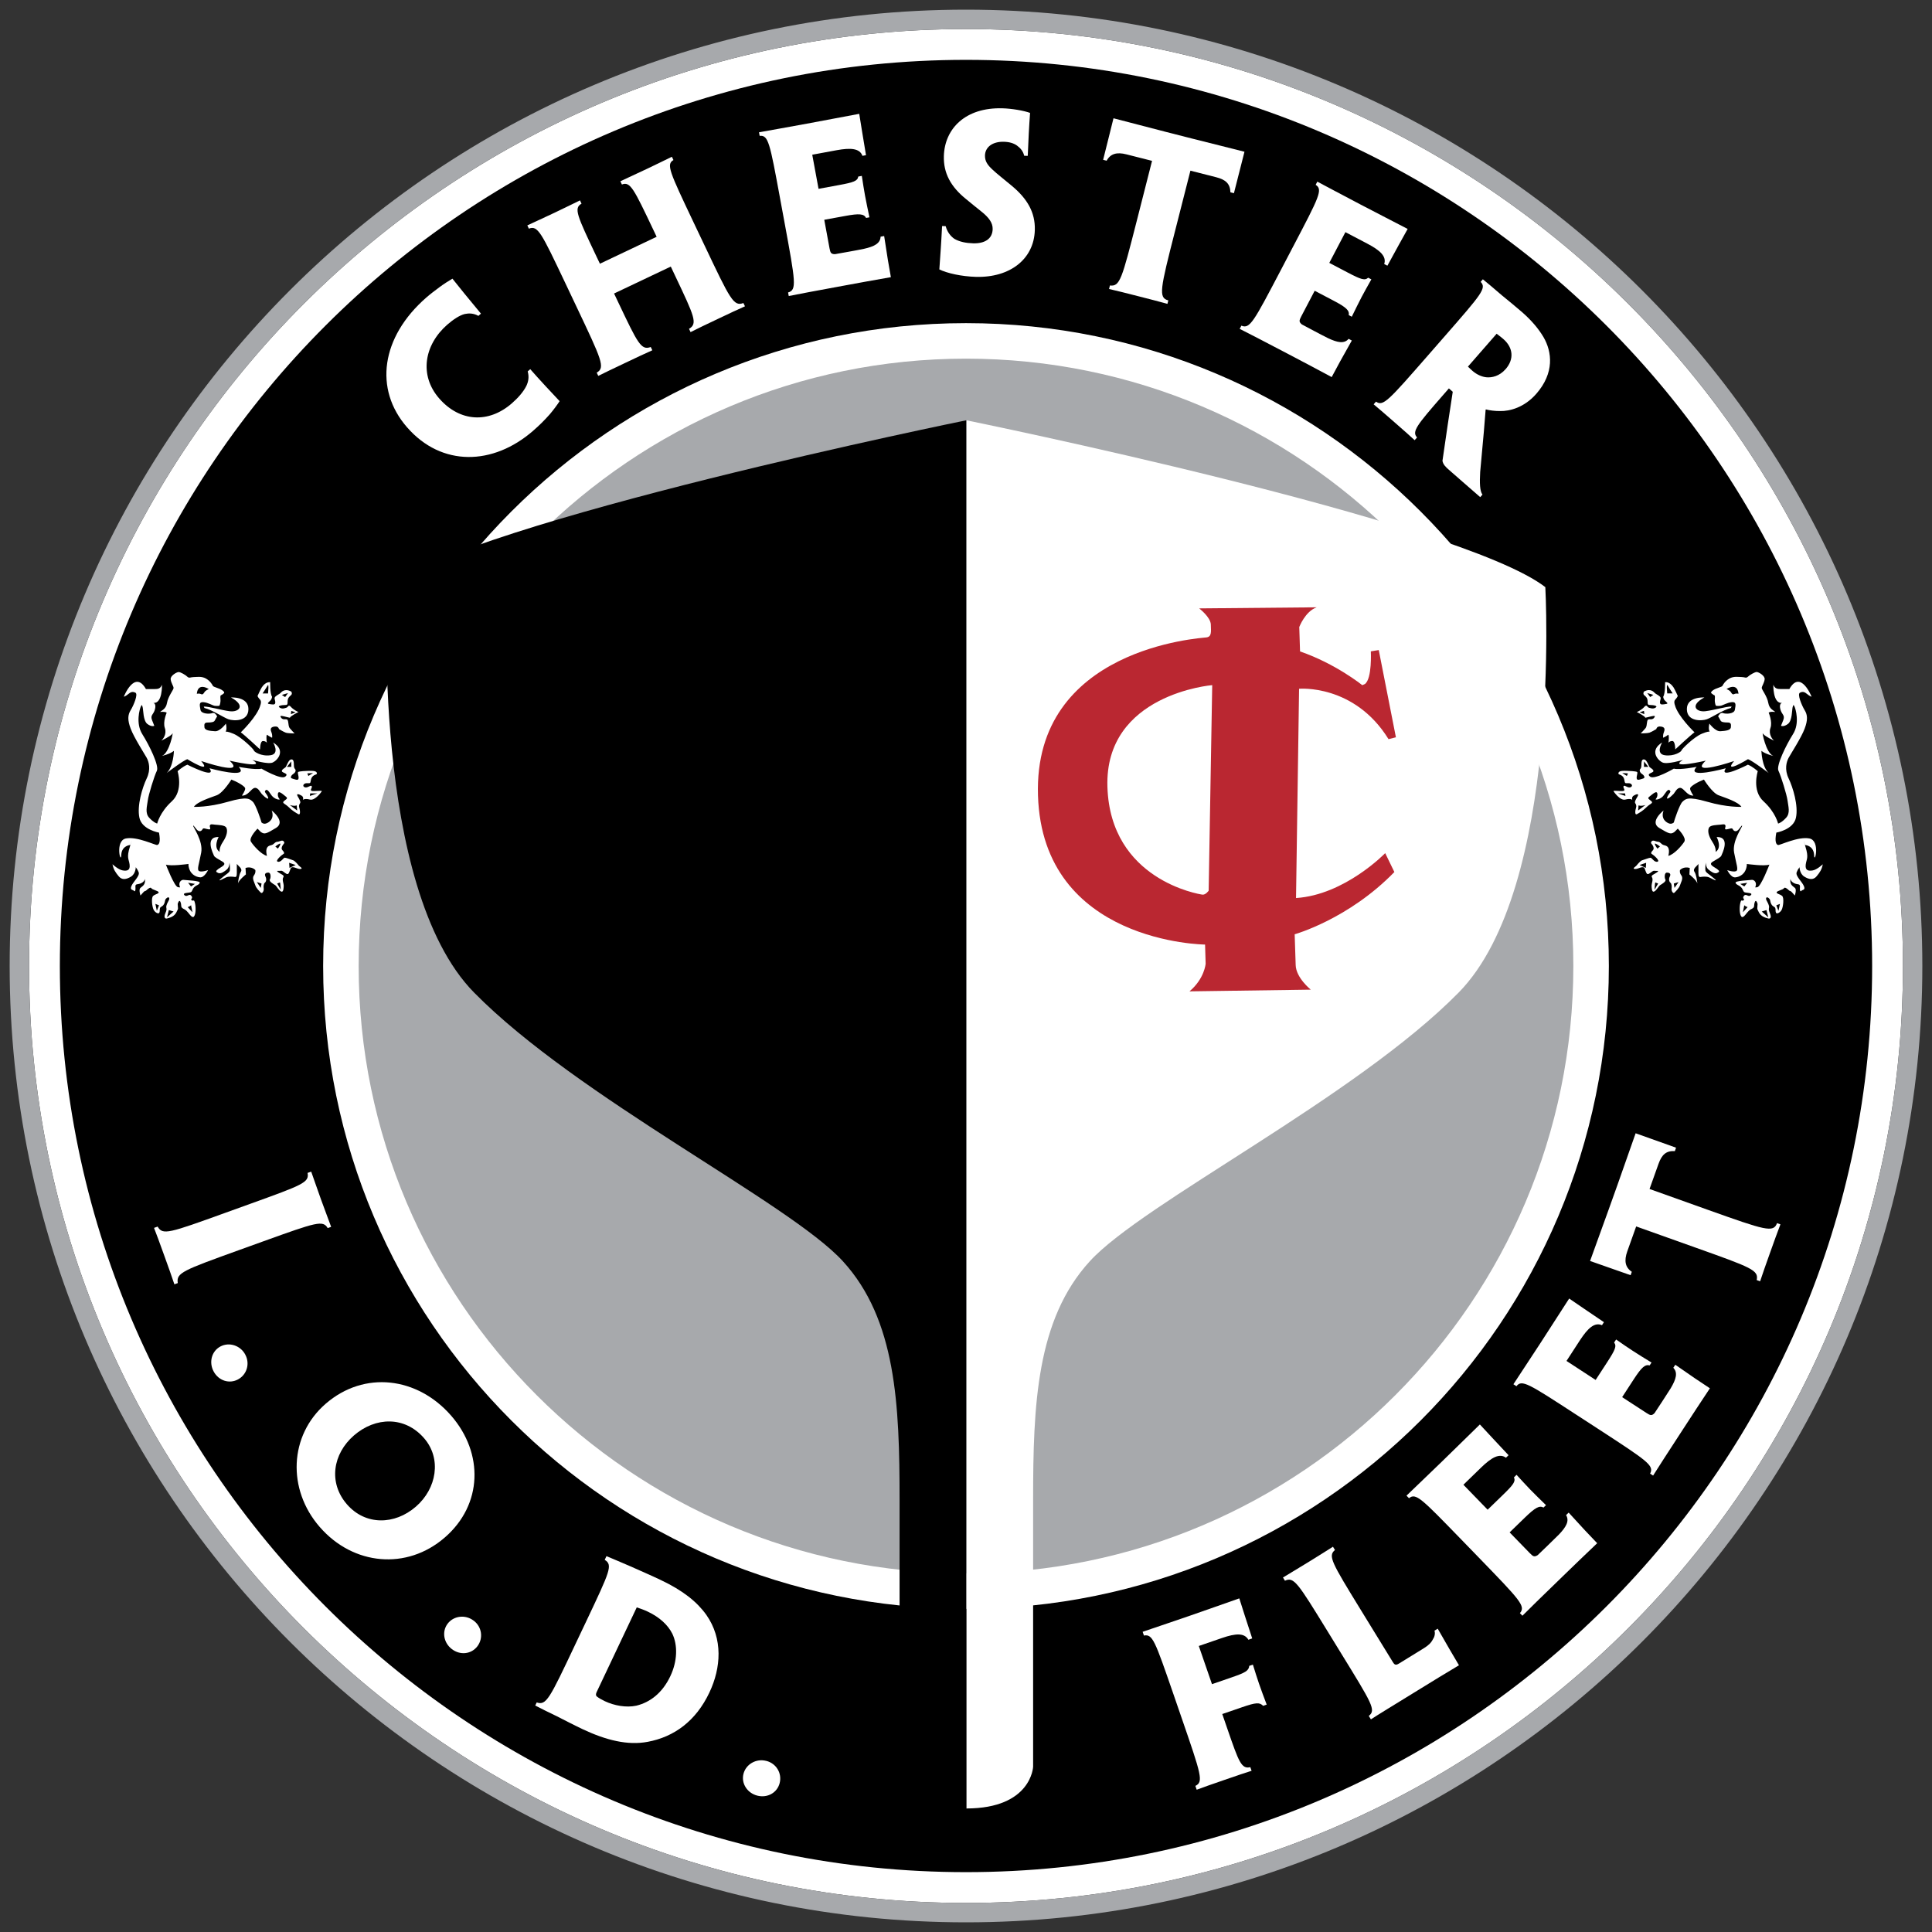
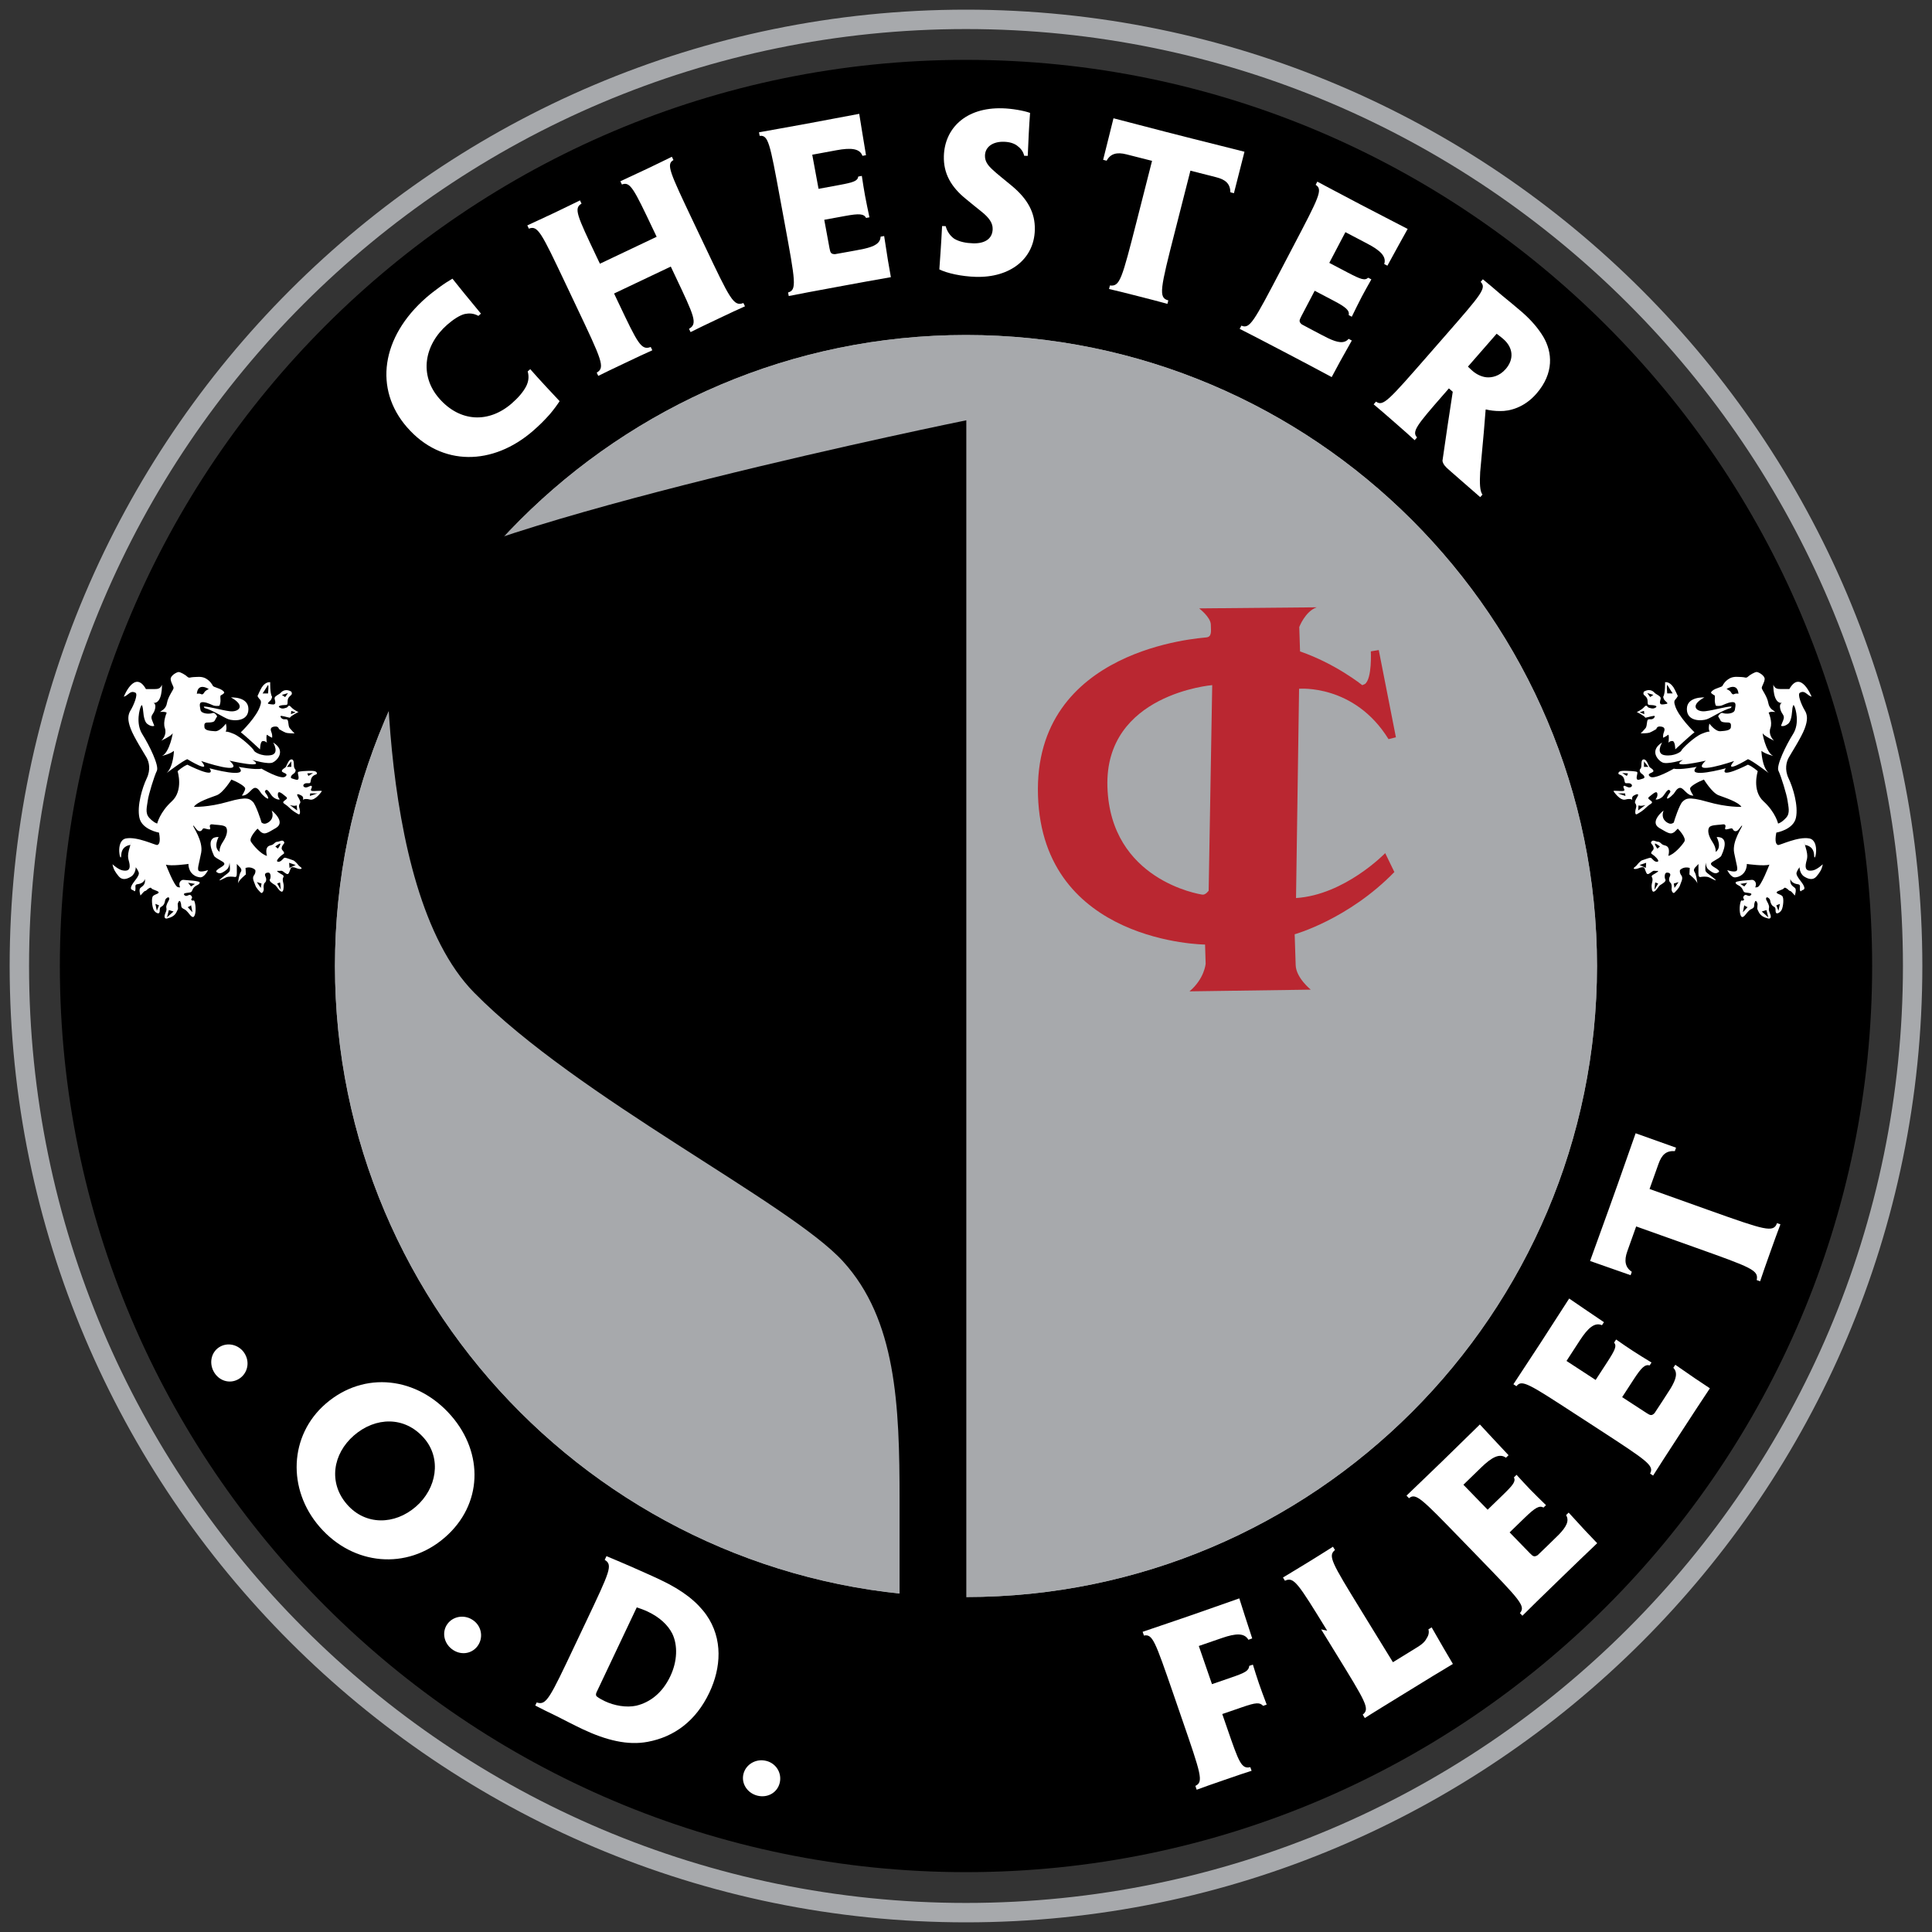
<svg xmlns="http://www.w3.org/2000/svg" xml:space="preserve" width="500px" height="500px" style="shape-rendering:geometricPrecision; text-rendering:geometricPrecision; image-rendering:optimizeQuality; fill-rule:evenodd; clip-rule:evenodd" viewBox="0 0 500 500">
  <rect x="0" y="0" width="500" height="500" fill="#333333" stroke="none" />
  <defs>
    <style type="text/css"> .fil1 {fill:black;fill-rule:nonzero} .fil3 {fill:#A7A9AC;fill-rule:nonzero} .fil2 {fill:#A8AAAD;fill-rule:nonzero} .fil4 {fill:#BA2731;fill-rule:nonzero} .fil5 {fill:white;fill-rule:nonzero} .fil0 {fill:white;fill-rule:nonzero} </style>
  </defs>
  <g id="Layer_x0020_1">
-     <path class="fil0" d="M250 7.52c-133.71,0 -242.48,108.77 -242.48,242.48 0,133.71 108.77,242.48 242.48,242.48 133.71,0 242.48,-108.77 242.48,-242.48 0,-133.71 -108.77,-242.48 -242.48,-242.48z" />
    <path class="fil1" d="M250 484.51c-129.31,0 -234.51,-105.2 -234.51,-234.51 0,-129.31 105.2,-234.51 234.51,-234.51 129.31,0 234.51,105.2 234.51,234.51 0,129.31 -105.2,234.51 -234.51,234.51z" />
    <path class="fil2" d="M250 413.31c-90.05,0 -163.31,-73.26 -163.31,-163.31 0,-90.04 73.26,-163.3 163.31,-163.3 90.04,0 163.3,73.26 163.3,163.3 0,90.05 -73.26,163.31 -163.3,163.31z" />
    <path class="fil3" d="M250 86.7c-90.05,0 -163.31,73.26 -163.31,163.3 0,90.05 73.26,163.31 163.31,163.31 90.04,0 163.3,-73.26 163.3,-163.31 0,-90.04 -73.26,-163.3 -163.3,-163.3z" />
-     <path class="fil0" d="M250 83.63c-91.89,0 -166.37,74.48 -166.37,166.37 0,91.89 74.48,166.37 166.37,166.37 91.89,0 166.37,-74.48 166.37,-166.37 0,-91.89 -74.48,-166.37 -166.37,-166.37zm0 9.19c86.67,0 157.18,70.51 157.18,157.18 0,86.67 -70.51,157.18 -157.18,157.18 -86.67,0 -157.18,-70.51 -157.18,-157.18 0,-86.67 70.51,-157.18 157.18,-157.18z" />
-     <path class="fil0" d="M399.93 151.95c0,0 4.32,77.72 -22.44,104.93 -26.78,27.2 -81.62,54.4 -95.44,69.52 -13.82,15.1 -14.68,37.13 -14.68,61.75l0 69.08c0,0 -0.43,10.8 -17.29,10.8l0 -359.26c0,0 127.41,25.9 149.85,43.18z" />
    <path class="fil1" d="M100.24 151.95c0,0 -4.32,77.72 22.46,104.93 26.77,27.2 81.61,54.4 95.43,69.52 13.81,15.1 14.68,37.13 14.68,61.75l0 69.08c0,0 0.43,10.8 17.27,10.8l0 -359.26c0,0 -127.38,25.9 -149.84,43.18z" />
    <path class="fil4" d="M312.8 230.51c0,0 -0.79,1.13 -1.62,1.02 -0.83,-0.11 -23.81,-3.79 -24.58,-27.87 -0.77,-24.08 27.12,-26.35 27.12,-26.35l-0.92 53.2zm48.06 -4.83l-2.37 -4.89c0,0 -10.44,10.81 -23.08,11.62l0.79 -54.16c0,0 14.29,-1.28 23.15,13.04l1.91 -0.48 -4.44 -22.58 -2.05 0.34c0,0 0.36,7.02 -1.52,8.45l-0.69 0.3c0,0 -6.92,-5.58 -16.11,-8.73l-0.2 -6.32c0,0 1.52,-4.04 4.51,-5.1l-30.42 0.28c0,0 2.96,2.25 3.02,4.17 0.06,1.93 0.24,3.16 -1.14,3.34 -1.36,0.19 -44.81,2.67 -43.59,40.93 1.21,38.25 43.24,38.56 43.24,38.56l0.15 4.96c0,0 -0.29,3.87 -4.18,7.15l31.39 -0.44c0,0 -3.81,-3.05 -3.91,-6.35 -0.11,-3.3 -0.26,-7.98 -0.26,-7.98 0,0 13.93,-3.89 25.8,-16.11z" />
    <path class="fil3" d="M250 7.52c-133.71,0 -242.48,108.77 -242.48,242.48 0,133.71 108.77,242.48 242.48,242.48 133.71,0 242.48,-108.77 242.48,-242.48 0,-133.71 -108.77,-242.48 -242.48,-242.48zm0 489.98c-136.47,0 -247.5,-111.03 -247.5,-247.5 0,-136.47 111.03,-247.5 247.5,-247.5 136.47,0 247.5,111.03 247.5,247.5 0,136.47 -111.03,247.5 -247.5,247.5z" />
    <g>
      <path class="fil5" d="M448.14 182.84c-1.52,0 -4.53,0.95 -6.79,1.22 -2.25,0.28 -4.23,-1.41 -0.27,-3.56 0,0 -4.52,-0.3 -4.52,3 0,3.29 3.87,3.11 5.17,2.64 1.32,-0.47 4.05,-2.35 6.22,-2.92l0.19 -0.38zm12.5 51.09l-0.37 1.79 -0.56 -1.42 0.93 -0.37zm-3.48 1.6l0.47 1.88 -1.69 -1.51 1.22 -0.37zm-6.1 0.56l0.37 -1.88c-0.11,0.19 0.84,0.56 0.84,0.56l-1.21 1.32zm0.37 -6.68l-1.05 -0.66 1.79 -0.28 -0.74 0.94zm-18.07 0.38l-0.18 -1.13 1.22 -0.37 -1.04 1.5zm-4.42 -10.16c0,0 -0.66,-0.85 -0.66,-1.23 0,-0.37 1.32,0.66 1.32,0.66l-0.66 0.57zm-0.75 10.62c0,0 0.09,-1.59 0.19,-1.88l0.75 0.29 -0.94 1.59zm-2.25 -5.64l-1.61 -0.75 1.69 -0.57 -0.08 1.32zm-0.48 -26.15l0 -1.41 1.13 1.41 -1.13 0zm-1.51 11.29l0.1 -1.32c0,0 0.56,0.29 1.78,-0.09l-1.88 1.41zm-5.26 -4.42l1.88 0 0.09 0.66 -1.97 -0.66zm2.34 -4.51l-1.21 -0.76 1.5 0.09 -0.29 0.67zm48.08 24.45c-1.13,0.19 -1.97,0 -1.79,-1.51 0.19,-1.5 0.85,-1.69 -0.09,-4.7 -0.94,-3.01 -0.09,-0.37 -0.09,-0.37 0,0 2.14,0.09 2.34,2.44 0,0.06 0.01,0.13 0.01,0.19 0.09,2.54 1.7,-3.76 -1.23,-4.33 -2.91,-0.56 -7.62,1.79 -8.09,1.7 -0.46,-0.11 -0.94,-0.76 -0.46,-3.21 0,0 4.42,-0.74 5.08,-3.85 0.66,-3.11 -0.76,-7.81 -1.89,-10.16 -1.13,-2.35 -0.56,-4.32 0,-5.36 0.57,-1.04 3.3,-5.27 4.14,-7.53 0.85,-2.26 0.76,-3.57 0,-4.79 -0.75,-1.23 -1.97,-4.15 -1.21,-4.52 0.74,-0.38 1.21,-0.19 1.88,0.37 0.65,0.56 1.13,0.67 1.13,0.67 0,0 -2.83,-7.16 -5.75,-1.99l-2.26 0c-0.84,0 -1.5,-0.09 -1.89,-1.12 0,0 -0.17,4.98 2.27,4.71 0,0 -0.84,0.09 -0.47,1.59 0.37,1.51 1.31,1.51 0.75,2.92l-0.57 1.41c0,0 0.67,0.38 1.79,-0.47 1.14,-0.85 1.04,-3.67 1.22,-4.33 0.2,-0.66 0.2,-0.76 0.48,-0.19 0.29,0.57 1.42,4.33 -0.38,7.15 -1.78,2.82 -4.42,8.19 -3.76,9.5 0.65,1.33 2.16,6.21 2.35,7.72 0.19,1.51 0.75,3.2 -0.37,4.42 -1.14,1.23 -1.8,1.41 -2.08,1.51 0,0 -0.66,-2.92 -3.76,-5.75 -3.11,-2.82 -1.5,-7.8 -1.5,-7.8 0,0 -1.33,-1.22 -2.55,-1.69 0,0 -7.71,3.95 -5.73,0.93 0,0 -10.64,2.92 -7.53,-0.37 0,0 -4.32,0.85 -5.92,0.47 0,0 -4.99,2.92 -6.12,2.08 -1.12,-0.86 0.75,-0.95 0.84,-1.42 0.09,-0.47 -0.84,-0.85 -1.03,-1.13 -0.19,-0.28 -0.66,-1.69 -1.22,-1.88 -0.57,-0.19 -0.85,0.19 -0.85,1.22 0,1.03 -0.19,1.03 -0.38,1.32 -0.18,0.28 0,0.85 0.47,1.13 0.47,0.27 1.05,1.03 0.38,1.22 -0.66,0.18 -1.6,0.66 -1.69,0 -0.1,-0.65 0.37,-1.5 0.09,-1.69 -0.27,-0.19 -2.17,-0.29 -2.72,-0.29 -0.58,0 -1.89,-0.09 -2.07,0.48 -0.19,0.55 0.37,0.37 0.94,0.85 0.55,0.46 0.55,1.03 0.65,1.5 0.1,0.47 0.29,0.37 1.03,0.37 0.77,0 1.23,0.75 0.47,1.05 -0.74,0.27 -1.5,-0.68 -1.77,-0.3 -0.29,0.38 0.56,1.04 0,1.23 -0.57,0.19 -2.63,-0.19 -2.63,0.09 0,0 1.68,2.55 3.09,2.16 1.41,-0.37 1.78,0.1 1.78,0.1 0,0 -0.28,-0.76 0.39,-1.13 0.65,-0.38 1.5,-0.66 0.94,0.29 -0.57,0.93 -0.76,1.4 -0.57,1.69 0.2,0.28 0.38,0.65 0.2,1.22 -0.2,0.56 -0.39,1.98 0.27,1.6 0.66,-0.38 1.5,-0.85 2.45,-1.79 0.94,-0.94 1.87,-1.03 1.22,-1.59 -0.66,-0.58 -1.13,-0.67 -0.37,-1.23 0.75,-0.57 1.88,-1.7 1.97,-0.57 0.09,1.13 -0.85,1.41 -0.28,1.41 0.56,0 1.32,-0.37 1.78,-0.93 0.48,-0.56 1.14,-1.88 1.62,-1.51 0.46,0.38 0.17,0.56 -0.21,1.13 -0.37,0.57 -0.65,1.22 -0.17,1.03 0.46,-0.19 1.01,-0.75 1.4,-1.13 0.38,-0.37 0.94,-1.77 1.88,-1.6 0.94,0.2 1.7,2.08 3.29,1.98 0,0 -0.94,-1.32 -0.84,-1.88 0.09,-0.57 2.06,-1.69 3.57,-2.26 0,0 2.07,3.39 3.76,4.05 1.7,0.65 5.09,1.69 5.94,3.01 0,0 -3.67,0.18 -8.85,-1.32 -5.17,-1.5 -5.65,-0.66 -6.4,0 -0.75,0.66 -2.16,4.89 -2.25,5.37 0,0 -0.49,0.46 -1.12,0.28 -0.67,-0.19 -2.36,-1.13 -1.52,-3.39 0,0 -3.77,2.92 -1.13,4.52 2.65,1.59 3.01,1.69 3.95,1.03l0.85 -0.85c0,0 2.35,2.35 1.69,3.38 -0.66,1.04 -2.63,3.3 -4.14,3.67 0,0 0.38,-1.31 0,-2.06 -0.37,-0.75 -1.12,-0.57 -1.6,-0.94 -0.46,-0.38 -0.66,-0.67 -1.13,-0.67 -0.47,0 -1.22,-0.56 -1.59,-0.09 -0.38,0.48 0,0.57 0.28,1.04 0.27,0.47 0.37,0.94 0,1.32 -0.38,0.38 -0.57,0.75 -0.18,0.94 0.36,0.19 2.26,1.79 1.4,1.97 -0.85,0.19 -1.4,-1.03 -1.79,-1.03 -0.38,0 -1.79,0.56 -2.16,0.66 -0.38,0.09 -1.22,1.03 -1.41,1.31 -0.18,0.28 -1.31,0.85 -0.47,0.94 0.84,0.1 2.16,-1.03 2.54,-0.09 0.37,0.94 0.47,1.7 1.12,1.31 0.67,-0.37 0.95,-0.84 1.42,-0.75 0.47,0.1 1.41,-0.18 0.66,0.38 -0.76,0.57 -1.7,0.76 -1.31,1.32 0.36,0.56 -0.1,1.6 -0.1,2.07 0,0.47 0,1.88 0.65,1.6 0.66,-0.29 1.13,-1.41 1.61,-1.7 0.46,-0.28 1.6,-0.94 1.3,-1.41 -0.27,-0.47 -0.27,-1.79 0.39,-1.79 0.67,0 1.13,0.28 0.75,1.04 -0.38,0.75 -0.08,1.42 0.19,1.6 0.28,0.19 0.36,0.94 0.28,1.5 -0.09,0.57 0.38,1.41 0.75,1.04 0.37,-0.38 1.22,-1.22 1.42,-1.88 0.18,-0.66 0.94,-1.79 0.37,-2.55 -0.57,-0.75 -0.37,-1.4 -0.37,-1.4 0,0 0.84,-1.03 2.53,-0.57l-0.09 1.7c0,0 1.82,1.42 2.06,2.32 -0.08,-0.61 -0.28,-2.3 -0.74,-2.99 -0.57,-0.84 0.65,-1.49 1.02,-2.06l0 1.69c0,0.84 -0.09,1.79 0.48,1.7 0.56,-0.1 1.6,-0.2 2.27,0.09 0.64,0.28 2.62,1.41 1.3,0.28 -1.3,-1.12 -2.16,-1.51 -2.25,-2.07 -0.09,-0.56 0.09,-2.07 0.09,-2.07 0,0 0,1.22 0.66,1.79 0.66,0.57 1.6,1.23 2.26,0.94 0.66,-0.29 0.76,-0.47 0,-1.04 -0.76,-0.56 -2.35,-1.13 -1.12,-1.88 1.22,-0.75 2.06,-1.13 2.25,-1.6 0.18,-0.47 2.45,-4.89 -1.23,-4.79 0,0 1.51,2.72 -0.28,3.86 0,0 0.28,-0.95 -0.85,-2.65 -1.12,-1.69 -1.22,-3 -0.83,-3.66 0.36,-0.66 2.06,-0.66 2.91,-0.75 0.85,-0.1 1.12,-0.19 1.31,0.19 0.19,0.37 -0.46,1.13 0.29,1.03 0.75,-0.09 1.41,-0.47 1.6,-0.09 0.18,0.37 0.56,0.75 1.13,0.46 0.56,-0.27 1.21,-1.59 1.31,-1.31 0.1,0.28 -2.63,3.95 -2.07,6.96 0.56,3.01 1.23,4.52 0.48,4.8 -0.76,0.28 -2.26,-0.28 -2.26,-0.28 0,0 0.94,1.97 2.07,1.88 1.13,-0.09 2.79,-0.86 3,-3.2 0.02,-0.19 -0.01,-0.26 -0.04,-0.27 0.46,0.06 4.55,0.62 5.88,0.17 0,0 -2.16,5.65 -3.11,5.84 -0.93,0.19 -0.37,0 -0.37,-0.75 0,-0.76 -0.66,-1.23 -1.14,-1.14 -0.46,0.1 -4.32,0.19 -4.13,0.76 0.18,0.56 0.85,0.56 1.41,1.13 0.57,0.57 0.48,1.13 0.94,1.32 0.48,0.19 2.26,0.09 1.59,0.74 -0.65,0.66 -1.21,-0.55 -1.79,0.2 -0.56,0.75 0.38,0.75 -0.08,1.13 -0.48,0.37 -0.56,-0.48 -0.86,0.75 -0.27,1.22 -0.17,3.01 0.3,3.47 0,0 0.28,0.47 1.02,-0.46 0.76,-0.95 1.04,-1.22 1.41,-1.42 0.39,-0.18 0.86,-0.37 0.86,-0.93 0,-0.56 0.27,-1.7 0.66,-1.04 0.37,0.66 0.18,0.66 0.18,1.32 0,0.65 -0.18,0.28 0.38,1.41 0.57,1.12 1.7,1.41 2.35,1.59 0.65,0.2 0.95,-0.27 0.56,-1.21 -0.37,-0.94 -0.37,-1.04 -0.27,-1.61 0.09,-0.56 -0.38,-1.31 -0.67,-1.87 -0.27,-0.57 0,-1.04 0.57,-0.57 0.56,0.47 0.28,0.76 0.66,1.51 0.38,0.75 0.84,0.66 1.03,1.03 0.19,0.37 0,0.76 0.19,1.22 0.19,0.48 1.13,0 1.5,-0.75 0.38,-0.75 0.66,-3.11 0.1,-3.57 -0.57,-0.48 -1.5,-0.56 -1.41,-0.94 0.09,-0.38 1.69,-0.67 1.88,-1.04 0.19,-0.38 0.85,0.09 1.22,0.47 0.38,0.38 0.38,0.09 0.76,0.47 0.37,0.37 0.84,0.94 0.84,0.94 0,0 0.48,-1.41 0.1,-1.88 -0.38,-0.47 -1.51,-0.75 -1.23,-2.44 0,0 0,0.65 0.95,1.13 0.93,0.46 1.59,0 1.51,1.03 -0.11,1.03 0.18,1.22 0.37,0.94 0.19,-0.29 1.12,-0.1 0.65,-1.22 -0.46,-1.13 -2.25,-2.64 -1.87,-3.58 0.37,-0.94 0.55,-0.94 0.74,-1.32 0,0 0,1.69 1.24,2.45 1.21,0.75 2.34,0.94 3.19,-0.1 0.84,-1.03 1.31,-1.68 1.59,-3.1 0,0 -1.5,1.42 -2.63,1.6zm-29.83 3.36c0,0.13 0.01,0.22 0.01,0.22 0.01,-0.08 0,-0.15 -0.01,-0.22zm-7.8 -49.18c0,0 -0.28,-2.72 0.1,-2.06 0.37,0.65 1.31,2.06 1.31,2.06l-1.41 0zm-7.15 4.89l1.13 -0.37 0.09 0.85 -1.22 -0.48zm2.73 -3.95l-0.75 -1.03 1.59 0.47 -0.84 0.56zm6.4 2.07c0,0 -0.38,-0.94 0.1,-1.4 0.46,-0.48 0.65,-0.94 0.65,-0.94 0,0 -0.75,-1.7 -1.13,-2.27 -0.39,-0.55 -1.13,-1.41 -2.16,-1.31 0,0 0.08,2.91 -0.48,3.77 0,0 0,0.56 0.48,1.03 0.47,0.47 0.93,0.75 0.28,0.84 -0.66,0.1 -1.6,0.38 -1.6,-0.37 0,-0.75 0.47,-1.13 -0.1,-1.61 -0.56,-0.46 -0.94,-0.56 -1.22,-0.84 -0.29,-0.28 -1.13,-1.32 -2.82,-0.38 0,0 -0.38,0.57 0.09,0.95 0.47,0.38 0.85,0.75 0.85,1.59 0,0.85 0.1,0.94 0.75,0.94 0.66,0 2.07,0.19 1.32,0.67 -0.75,0.46 -1.41,0.09 -1.79,0 -0.37,-0.1 -0.47,-0.95 -1.13,-0.19 -0.66,0.75 -1.78,1.32 -1.97,1.32 0,0 1.97,0.94 2.25,1.49 0,0 0.11,-0.04 0.76,-0.18 0.85,-0.19 2.16,-0.65 1.5,0.18 -0.65,0.86 -1.59,-0.08 -1.78,0.86 -0.19,0.93 -0.1,1.41 -0.48,1.88 -0.37,0.47 -1.22,1.31 -1.22,1.31 0,0 1.7,0 2.26,-0.18 0.57,-0.2 1.79,-0.94 1.79,-0.94 0,0 0.09,-0.76 1.04,-0.66 0.94,0.08 1.3,0.47 0.94,1.4 -0.38,0.95 -0.2,1.51 -0.2,1.51 0,0 0.95,-0.46 1.24,-0.75 0.27,-0.29 0.27,1.51 0.08,2.07 0,0 0.3,-0.48 1.04,-0.48 0.76,0 0.76,2.17 0.76,2.17 0,0 4.13,-3.85 4.98,-4.42 0,0 -4.33,-4.14 -5.08,-7.06zm-7.63 3.29l7.63 -3.29 -7.63 3.29zm22.96 -6.11c-0.56,0.29 -0.75,-0.56 -1.13,-0.84 -0.37,-0.29 -0.84,-0.48 -0.84,-0.48 0,0 2.82,-1.88 3.1,1.23 0,0 -0.57,-0.19 -1.13,0.09zm7.43 10.17c0.03,0.05 0.07,0.11 0.12,0.17 0.59,0.68 2.79,1.71 2.79,1.71 -0.46,-0.39 -1.5,-1.7 -0.94,-3.29 0.58,-1.61 -0.46,-3.96 -0.46,-3.96 0.46,-0.38 1.69,-0.18 1.69,-0.18 -0.29,-0.39 -1.5,-0.67 -1.79,-2.35 -0.28,-1.71 -1.69,-3.4 -1.69,-3.87 0,-0.47 0.66,-1.31 0.75,-2.25 0.1,-0.94 -1.6,-1.88 -2.06,-1.88 -0.48,0 -1.79,0.75 -2.27,1.22 -0.47,0.47 -0.84,0.09 -1.6,0.09 -0.74,0 -2.06,-0.28 -3.19,0.38 -1.13,0.66 -1.6,1.5 -1.79,1.88 -0.19,0.37 -1.69,0.56 -2.53,1.22 -0.86,0.66 -0.2,0.75 0.09,1.04 0.28,0.28 0.56,-0.1 0.46,1.12 -0.09,1.23 0.29,1.79 0.29,1.79 0,0 0.66,0.1 1.21,0 0.57,-0.09 1.71,-0.84 2.93,-0.94 1.21,-0.09 0.94,0.85 0.75,1.98 -0.19,1.13 -2.45,1.13 -3.11,0.84 -0.65,-0.27 -1.22,0.85 -1.22,0.85 0,0 0.48,0.76 0.65,1.13 0.2,0.38 0.95,0.47 1.8,0.47 0.85,0 0.94,0.38 0.85,1.23 -0.09,0.84 -1.42,0.94 -2.73,1.03 -1.32,0.09 -2.83,-1.98 -2.83,-1.98 -0.32,1.36 -0.02,1.97 0.07,2.12 -0.09,-0.07 -0.47,-0.13 -2.03,0.51 -2.08,0.86 -5.28,4.05 -5.28,4.34 0,0.28 -1.88,1.59 -4.33,1.22 -2.45,-0.38 -0.66,-3.29 -0.66,-3.29 -3.38,2.07 -1.13,4.61 0.1,5.17 1.22,0.57 5.27,-0.66 5.27,-0.66 -3.95,2.46 5.92,0.19 5.92,0.19 -4.52,4.15 7.34,0.09 7.34,0.09 -3.01,3.57 3.57,-0.47 3.57,-0.47 1.04,0.29 5.37,3.58 5.37,3.58 -1.79,-1.69 -1.88,-5.74 -1.88,-5.74 1.04,0.84 3.09,1.32 3.09,1.32 -1.97,-0.76 -3,-6.49 -2.72,-5.83z" />
    </g>
    <path class="fil0" d="M52.73 182.85c1.5,0 4.51,0.94 6.76,1.22 2.27,0.28 4.24,-1.41 0.29,-3.57 0,0 4.51,-0.29 4.51,3.01 0,3.29 -3.86,3.1 -5.17,2.63 -1.32,-0.47 -4.04,-2.35 -6.21,-2.92l-0.18 -0.37zm-11.58 51.45l-0.56 1.41 -0.38 -1.79 0.94 0.38zm3.77 1.6l-1.7 1.5 0.48 -1.88 1.22 0.38zm3.66 -1.13c0,0 0.95,-0.38 0.85,-0.57l0.38 1.89 -1.23 -1.32zm0.1 -6.31l1.78 0.29 -1.03 0.66 -0.75 -0.95zm17.78 -0.18l1.22 0.38 -0.19 1.13 -1.03 -1.51zm4.79 -9.21c0,0 1.31,-1.05 1.31,-0.67 0,0.38 -0.65,1.22 -0.65,1.22l-0.66 -0.55zm0.48 9.59l0.74 -0.29c0.09,0.29 0.19,1.87 0.19,1.87l-0.93 -1.58zm3.1 -5.37l1.69 0.57 -1.6 0.75 -0.09 -1.32zm-0.57 -24.83l1.13 -1.41 0 1.41 -1.13 0zm0.75 9.88c1.23,0.38 1.79,0.09 1.79,0.09l0.1 1.32 -1.89 -1.41zm5.18 -2.35l0.09 -0.66 1.89 0 -1.98 0.66zm-0.66 -5.84l1.5 -0.09 -1.22 0.76 -0.28 -0.67zm-50.42 23.52c0.29,1.41 0.76,2.07 1.6,3.1 0.85,1.04 1.98,0.85 3.2,0.1 1.23,-0.76 1.23,-2.45 1.23,-2.45 0.18,0.38 0.37,0.38 0.75,1.32 0.37,0.94 -1.42,2.44 -1.88,3.57 -0.47,1.13 0.46,0.93 0.65,1.23 0.19,0.27 0.48,0.09 0.39,-0.95 -0.1,-1.03 0.56,-0.56 1.5,-1.03 0.94,-0.47 0.94,-1.13 0.94,-1.13 0.28,1.69 -0.85,1.98 -1.23,2.45 -0.37,0.47 0.1,1.88 0.1,1.88 0,0 0.47,-0.57 0.84,-0.95 0.39,-0.37 0.39,-0.08 0.76,-0.46 0.37,-0.38 1.04,-0.85 1.22,-0.47 0.19,0.36 1.79,0.66 1.88,1.03 0.09,0.38 -0.85,0.47 -1.41,0.94 -0.57,0.47 -0.28,2.82 0.1,3.57 0.37,0.76 1.31,1.23 1.5,0.76 0.19,-0.47 0,-0.85 0.19,-1.23 0.18,-0.37 0.66,-0.28 1.03,-1.03 0.37,-0.75 0.09,-1.04 0.67,-1.5 0.56,-0.47 0.84,0 0.56,0.56 -0.28,0.56 -0.76,1.32 -0.66,1.88 0.1,0.56 0.1,0.66 -0.29,1.6 -0.38,0.94 -0.08,1.41 0.57,1.22 0.66,-0.19 1.78,-0.47 2.34,-1.59 0.57,-1.14 0.38,-0.76 0.38,-1.42 0,-0.65 -0.19,-0.65 0.19,-1.32 0.38,-0.65 0.67,0.48 0.67,1.04 0,0.56 0.46,0.75 0.84,0.94 0.37,0.19 0.66,0.47 1.41,1.41 0.76,0.94 1.03,0.47 1.03,0.47 0.48,-0.47 0.57,-2.26 0.28,-3.48 -0.28,-1.22 -0.37,-0.38 -0.85,-0.75 -0.46,-0.38 0.48,-0.38 -0.08,-1.13 -0.56,-0.75 -1.13,0.47 -1.79,-0.19 -0.66,-0.65 1.12,-0.56 1.6,-0.75 0.47,-0.18 0.37,-0.75 0.93,-1.32 0.57,-0.56 1.24,-0.56 1.42,-1.13 0.18,-0.57 -3.67,-0.65 -4.14,-0.75 -0.47,-0.09 -1.13,0.38 -1.13,1.13 0,0.75 0.56,0.95 -0.38,0.75 -0.94,-0.18 -3.1,-5.83 -3.1,-5.83 1.33,0.45 5.42,-0.12 5.88,-0.18 -0.02,0.02 -0.07,0.08 -0.05,0.28 0.22,2.34 1.89,3.1 3.01,3.19 1.13,0.1 2.07,-1.88 2.07,-1.88 0,0 -1.51,0.57 -2.26,0.29 -0.75,-0.29 -0.08,-1.79 0.48,-4.8 0.56,-3.01 -2.16,-6.69 -2.07,-6.96 0.09,-0.28 0.75,1.03 1.32,1.31 0.55,0.29 0.93,-0.09 1.13,-0.46 0.18,-0.38 0.84,0 1.59,0.09 0.75,0.09 0.1,-0.67 0.29,-1.03 0.19,-0.38 0.46,-0.29 1.3,-0.19 0.86,0.09 2.55,0.09 2.92,0.75 0.39,0.66 0.29,1.97 -0.84,3.67 -1.13,1.69 -0.85,2.63 -0.85,2.63 -1.78,-1.13 -0.28,-3.86 -0.28,-3.86 -3.67,-0.09 -1.41,4.33 -1.22,4.8 0.18,0.47 1.03,0.85 2.26,1.6 1.22,0.75 -0.38,1.32 -1.13,1.88 -0.75,0.57 -0.67,0.75 0,1.04 0.66,0.28 1.6,-0.37 2.25,-0.94 0.66,-0.57 0.66,-1.79 0.66,-1.79 0,0 0.18,1.5 0.09,2.06 -0.09,0.57 -0.94,0.95 -2.25,2.08 -1.31,1.12 0.66,0 1.31,-0.29 0.66,-0.28 1.69,-0.18 2.26,-0.09 0.56,0.09 0.48,-0.85 0.48,-1.7l0 -1.69c0.38,0.57 1.59,1.23 1.03,2.07 -0.46,0.69 -0.67,2.37 -0.73,2.98 0.22,-0.89 2.05,-2.32 2.05,-2.32l-0.1 -1.69c1.69,-0.47 2.54,0.56 2.54,0.56 0,0 0.19,0.66 -0.38,1.41 -0.56,0.76 0.19,1.88 0.38,2.54 0.19,0.67 1.04,1.51 1.41,1.89 0.38,0.37 0.85,-0.47 0.76,-1.04 -0.1,-0.56 0,-1.31 0.28,-1.51 0.27,-0.18 0.56,-0.84 0.18,-1.59 -0.37,-0.76 0.09,-1.04 0.76,-1.04 0.66,0 0.66,1.32 0.37,1.79 -0.28,0.47 0.85,1.13 1.32,1.41 0.47,0.28 0.94,1.41 1.61,1.7 0.65,0.28 0.65,-1.14 0.65,-1.61 0,-0.46 -0.47,-1.5 -0.1,-2.07 0.38,-0.56 -0.55,-0.75 -1.31,-1.31 -0.76,-0.57 0.19,-0.28 0.65,-0.38 0.48,-0.1 0.76,0.38 1.42,0.75 0.65,0.38 0.75,-0.37 1.13,-1.31 0.37,-0.94 1.69,0.19 2.54,0.09 0.85,-0.09 -0.28,-0.66 -0.49,-0.94 -0.17,-0.28 -1.02,-1.22 -1.4,-1.31 -0.37,-0.11 -1.78,-0.67 -2.16,-0.67 -0.38,0 -0.93,1.23 -1.79,1.04 -0.85,-0.18 1.04,-1.79 1.41,-1.98 0.38,-0.18 0.19,-0.56 -0.18,-0.94 -0.37,-0.37 -0.29,-0.84 0,-1.31 0.28,-0.47 0.65,-0.57 0.28,-1.04 -0.38,-0.47 -1.13,0.1 -1.6,0.1 -0.47,0 -0.66,0.28 -1.13,0.66 -0.47,0.37 -1.22,0.18 -1.6,0.94 -0.38,0.74 0,2.06 0,2.06 -1.5,-0.37 -3.48,-2.63 -4.14,-3.66 -0.66,-1.04 1.7,-3.39 1.7,-3.39l0.84 0.85c0.94,0.66 1.31,0.56 3.95,-1.04 2.64,-1.6 -1.13,-4.51 -1.13,-4.51 0.85,2.25 -0.84,3.2 -1.51,3.38 -0.65,0.19 -1.12,-0.28 -1.12,-0.28 -0.09,-0.47 -1.51,-4.7 -2.26,-5.36 -0.75,-0.65 -1.22,-1.5 -6.39,0 -5.18,1.5 -8.85,1.32 -8.85,1.32 0.85,-1.32 4.23,-2.36 5.94,-3.01 1.68,-0.66 3.76,-4.05 3.76,-4.05 1.49,0.57 3.47,1.69 3.57,2.26 0.09,0.56 -0.85,1.89 -0.85,1.89 1.6,0.09 2.35,-1.79 3.29,-1.99 0.94,-0.17 1.51,1.23 1.88,1.6 0.38,0.39 0.94,0.94 1.4,1.14 0.48,0.19 0.2,-0.48 -0.17,-1.04 -0.38,-0.57 -0.66,-0.75 -0.2,-1.13 0.48,-0.37 1.13,0.95 1.6,1.51 0.48,0.56 1.23,0.93 1.8,0.93 0.57,0 -0.38,-0.27 -0.29,-1.41 0.1,-1.13 1.23,0 1.98,0.57 0.75,0.57 0.28,0.65 -0.38,1.22 -0.66,0.57 0.28,0.66 1.22,1.6 0.95,0.94 1.79,1.41 2.45,1.79 0.66,0.38 0.47,-1.04 0.29,-1.6 -0.21,-0.57 0,-0.94 0.18,-1.22 0.19,-0.29 0,-0.76 -0.56,-1.7 -0.57,-0.94 0.28,-0.66 0.94,-0.27 0.65,0.36 0.37,1.12 0.37,1.12 0,0 0.38,-0.47 1.79,-0.1 1.41,0.38 3.1,-2.15 3.1,-2.15 0,-0.29 -2.06,0.09 -2.63,-0.1 -0.57,-0.19 0.28,-0.84 0,-1.23 -0.29,-0.37 -1.04,0.57 -1.79,0.3 -0.75,-0.3 -0.27,-1.05 0.47,-1.05 0.75,0 0.94,0.1 1.03,-0.37 0.1,-0.47 0.1,-1.03 0.66,-1.5 0.57,-0.48 1.14,-0.29 0.95,-0.85 -0.19,-0.56 -1.51,-0.48 -2.08,-0.48 -0.56,0 -2.43,0.1 -2.72,0.29 -0.28,0.19 0.19,1.04 0.08,1.69 -0.08,0.66 -1.02,0.18 -1.68,0 -0.66,-0.18 -0.09,-0.94 0.37,-1.22 0.48,-0.28 0.67,-0.84 0.48,-1.12 -0.19,-0.3 -0.38,-0.3 -0.38,-1.33 0,-1.03 -0.28,-1.41 -0.84,-1.22 -0.57,0.19 -1.04,1.6 -1.23,1.88 -0.19,0.29 -1.13,0.67 -1.03,1.13 0.09,0.47 1.97,0.56 0.84,1.42 -1.13,0.84 -6.11,-2.08 -6.11,-2.08 -1.6,0.38 -5.92,-0.47 -5.92,-0.47 3.1,3.29 -7.53,0.37 -7.53,0.37 1.97,3.02 -5.74,-0.93 -5.74,-0.93 -1.22,0.47 -2.53,1.69 -2.53,1.69 0,0 1.59,4.98 -1.51,7.8 -3.1,2.83 -3.77,5.74 -3.77,5.74 -0.27,-0.09 -0.93,-0.28 -2.07,-1.5 -1.12,-1.22 -0.56,-2.91 -0.37,-4.43 0.18,-1.5 1.69,-6.38 2.35,-7.71 0.66,-1.31 -1.98,-6.67 -3.76,-9.49 -1.78,-2.83 -0.66,-6.59 -0.38,-7.16 0.28,-0.56 0.28,-0.46 0.47,0.2 0.19,0.65 0.1,3.48 1.23,4.33 1.12,0.84 1.78,0.46 1.78,0.46l-0.56 -1.41c-0.57,-1.41 0.38,-1.41 0.75,-2.92 0.37,-1.5 -0.47,-1.59 -0.47,-1.59 2.45,0.28 2.26,-4.71 2.26,-4.71 -0.38,1.04 -1.04,1.13 -1.89,1.13l-2.25 0c-2.92,-5.17 -5.73,1.98 -5.73,1.98 0,0 0.47,-0.1 1.12,-0.66 0.66,-0.56 1.13,-0.75 1.89,-0.38 0.75,0.38 -0.48,3.3 -1.23,4.52 -0.76,1.22 -0.85,2.54 0,4.79 0.84,2.26 3.57,6.5 4.14,7.53 0.57,1.04 1.12,3.02 0,5.36 -1.13,2.36 -2.55,7.05 -1.88,10.16 0.65,3.1 5.07,3.85 5.07,3.85 0.47,2.45 0,3.1 -0.47,3.2 -0.47,0.1 -5.17,-2.25 -8.09,-1.69 -2.91,0.57 -1.31,6.87 -1.21,4.33 0,-0.07 0,-0.13 0.01,-0.19 0.19,-2.35 2.34,-2.45 2.34,-2.45 0,0 0.84,-2.63 -0.1,0.39 -0.94,2.99 -0.27,3.19 -0.09,4.69 0.19,1.5 -0.66,1.7 -1.79,1.5 -1.13,-0.18 -2.64,-1.59 -2.64,-1.59zm32.46 5.17c0,0 0,-0.08 0.02,-0.22 -0.02,0.08 -0.03,0.14 -0.02,0.22zm6.39 -49.38c0,0 0.94,-1.41 1.32,-2.06 0.37,-0.67 0.09,2.06 0.09,2.06l-1.41 0zm7.33 5.36l0.1 -0.84 1.13 0.37 -1.23 0.47zm-2.34 -4.98l1.59 -0.47 -0.75 1.03 -0.84 -0.56zm-10.63 9.69c0.85,0.56 4.98,4.41 4.98,4.41 0,0 0,-2.16 0.75,-2.16 0.76,0 1.04,0.47 1.04,0.47 -0.19,-0.56 -0.19,-2.35 0.08,-2.06 0.3,0.28 1.24,0.74 1.24,0.74 0,0 0.18,-0.56 -0.19,-1.5 -0.38,-0.94 0,-1.32 0.94,-1.41 0.94,-0.09 1.04,0.66 1.04,0.66 0,0 1.22,0.75 1.78,0.94 0.56,0.19 2.26,0.19 2.26,0.19 0,0 -0.85,-0.85 -1.22,-1.32 -0.38,-0.47 -0.29,-0.94 -0.48,-1.88 -0.19,-0.94 -1.12,0 -1.77,-0.85 -0.67,-0.84 0.65,-0.37 1.49,-0.18 0.65,0.13 0.75,0.17 0.75,0.17 0.29,-0.55 2.26,-1.49 2.26,-1.49 -0.18,0 -1.31,-0.57 -1.98,-1.32 -0.65,-0.75 -0.75,0.1 -1.12,0.19 -0.38,0.1 -1.04,0.47 -1.78,0 -0.76,-0.47 0.65,-0.67 1.31,-0.67 0.65,0 0.74,-0.08 0.74,-0.93 0,-0.85 0.39,-1.22 0.85,-1.6 0.48,-0.37 0.1,-0.94 0.1,-0.94 -1.69,-0.94 -2.54,0.1 -2.82,0.38 -0.28,0.28 -0.66,0.38 -1.22,0.84 -0.57,0.47 -0.1,0.85 -0.1,1.6 0,0.76 -0.94,0.47 -1.6,0.38 -0.65,-0.1 -0.18,-0.38 0.28,-0.85 0.48,-0.47 0.48,-1.03 0.48,-1.03 -0.57,-0.85 -0.48,-3.76 -0.48,-3.76 -1.03,-0.1 -1.78,0.75 -2.16,1.31 -0.37,0.57 -1.12,2.27 -1.12,2.27 0,0 0.18,0.46 0.65,0.93 0.47,0.47 0.1,1.4 0.1,1.4 -0.75,2.93 -5.08,7.07 -5.08,7.07zm12.7 -3.77l0 0c0,0 0,0 0,0zm-24.08 -6.2c0.27,-3.11 3.1,-1.23 3.1,-1.23 0,0 -0.47,0.19 -0.84,0.48 -0.38,0.28 -0.57,1.12 -1.14,0.84 -0.55,-0.28 -1.12,-0.09 -1.12,-0.09zm-9.04 16.08c0,0 2.08,-0.47 3.11,-1.32 0,0 -0.09,4.05 -1.87,5.74 0,0 4.31,-3.29 5.35,-3.58 0,0 6.59,4.05 3.57,0.47 0,0 11.86,4.06 7.34,-0.09 0,0 9.88,2.27 5.93,-0.19 0,0 4.04,1.23 5.26,0.66 1.23,-0.56 3.49,-3.1 0.1,-5.17 0,0 1.79,2.92 -0.66,3.29 -2.44,0.37 -4.32,-0.94 -4.32,-1.22 0,-0.29 -3.21,-3.48 -5.28,-4.33 -1.56,-0.65 -1.94,-0.58 -2.04,-0.51 0.1,-0.15 0.39,-0.76 0.07,-2.12 0,0 -1.51,2.07 -2.82,1.97 -1.31,-0.09 -2.64,-0.18 -2.73,-1.03 -0.09,-0.85 0,-1.22 0.85,-1.22 0.84,0 1.6,-0.1 1.79,-0.47 0.19,-0.38 0.65,-1.13 0.65,-1.13 0,0 -0.56,-1.13 -1.22,-0.85 -0.65,0.28 -2.92,0.28 -3.1,-0.85 -0.19,-1.12 -0.47,-2.07 0.75,-1.97 1.22,0.09 2.35,0.85 2.92,0.94 0.56,0.09 1.21,0 1.21,0 0,0 0.39,-0.56 0.29,-1.79 -0.1,-1.22 0.19,-0.85 0.47,-1.12 0.28,-0.29 0.94,-0.38 0.1,-1.04 -0.86,-0.66 -2.36,-0.85 -2.54,-1.23 -0.19,-0.38 -0.67,-1.22 -1.79,-1.88 -1.13,-0.65 -2.44,-0.37 -3.2,-0.37 -0.75,0 -1.12,0.37 -1.6,-0.09 -0.47,-0.48 -1.79,-1.22 -2.26,-1.22 -0.47,0 -2.16,0.93 -2.06,1.87 0.09,0.94 0.75,1.79 0.75,2.26 0,0.47 -1.41,2.16 -1.7,3.86 -0.28,1.69 -1.5,1.97 -1.78,2.35 0,0 1.22,-0.19 1.7,0.19 0,0 -1.04,2.35 -0.48,3.95 0.56,1.6 -0.47,2.91 -0.94,3.29 0,0 2.21,-1.02 2.8,-1.7 0.04,-0.07 0.1,-0.13 0.11,-0.18 0.29,-0.66 -0.75,5.08 -2.73,5.83z" />
    <path class="fil0" d="M105.34 110.58c-8.61,-9.87 -6.72,-23.36 4.98,-33.57 1.12,-0.98 2.23,-1.8 3.38,-2.66 1.15,-0.86 2.37,-1.63 3.39,-2.23 2.08,2.64 3.67,4.55 7.38,9.05l-0.66 0.58c-1.28,-0.71 -2.45,-0.71 -3.56,-0.48 -1.31,0.34 -2.9,1.37 -4.48,2.74 -6.01,5.25 -7.33,13.12 -2.11,19.1 5.36,6.14 12.82,6.49 18.8,1.28 1.66,-1.45 3.01,-3 3.78,-4.55 0.5,-1.09 0.74,-2.25 0.33,-3.72l0.66 -0.58c2.1,2.41 5.74,6.32 7.6,8.28 -0.53,0.83 -1.56,2.24 -2.53,3.38 -1.44,1.62 -2.66,2.83 -4.32,4.28 -10.37,9.04 -23.69,9.35 -32.6,-0.86l-0.04 -0.04z" />
    <path class="fil0" d="M182.31 63.46c6.68,14.08 7.55,15.92 10.08,14.96l0.41 0.85c-1.32,0.56 -4.31,1.98 -6.84,3.18 -2.64,1.25 -5.82,2.76 -7.24,3.5l-0.4 -0.85c2.29,-1.33 1.41,-3.17 -3.61,-13.76l-1.11 -2.35 -14.68 6.97 1.11 2.34c5.03,10.6 5.9,12.44 8.38,11.5l0.41 0.85c-1.47,0.64 -4.41,2.03 -7.14,3.33 -2.64,1.25 -5.62,2.67 -6.85,3.3l-0.4 -0.84c2.25,-1.31 1.37,-3.15 -5.31,-17.23l-2.83 -5.97c-6.21,-13.09 -7.11,-14.98 -9.42,-14.06l-0.4 -0.85c1.19,-0.56 4.25,-1.95 6.99,-3.25 2.78,-1.32 5.5,-2.67 6.64,-3.22l0.4 0.85c-2.07,1.16 -1.17,3.05 3.93,13.8l0.83 1.74 14.68 -6.97 -0.85 -1.79c-5.08,-10.69 -5.98,-12.58 -8.14,-11.74l-0.4 -0.84c1.19,-0.57 4.3,-1.99 6.94,-3.24 2.54,-1.2 5.3,-2.57 6.39,-3.1l0.41 0.85c-1.92,1.09 -1.03,2.98 5.18,16.07l2.84 5.97z" />
    <path class="fil0" d="M201.86 51.22c-2.63,-14.25 -3.01,-16.3 -5.26,-16.06l-0.17 -0.92c1.84,-0.34 6.83,-1.21 12.41,-2.24 4.77,-0.87 9.74,-1.85 13.53,-2.54 0.49,2.93 0.92,5.87 1.75,10.7l-0.92 0.17c-0.69,-1.94 -3.02,-2.13 -6.71,-1.45l-6.28 1.16 1.63 8.83 5.31 -0.98c3.79,-0.7 4.79,-1.05 4.97,-2.2l0.92 -0.17c0.29,1.9 0.54,3.53 0.83,5.11 0.33,1.78 0.7,3.5 1.14,5.61l-0.86 0.16c-0.59,-1.07 -1.73,-1.19 -5.42,-0.51l-5.41 0.99 1.36 7.37c0.22,1.19 0.39,1.5 1.4,1.53 1.84,-0.34 5.1,-0.88 7.53,-1.39 2.63,-0.59 4.22,-1.39 4.29,-3.14l0.92 -0.17c0.78,5.18 1.19,7.68 1.74,10.65 -4.07,0.7 -8.4,1.5 -12.41,2.24 -6.55,1.21 -12.29,2.27 -14.02,2.64l-0.17 -0.92c2.29,-0.65 1.92,-2.65 -0.9,-17.98l-1.2 -6.49z" />
    <path class="fil0" d="M267.81 59.57c-0.22,7.43 -6.36,12.33 -15.28,12.08 -3.69,-0.11 -7.42,-0.93 -9.43,-1.93 0.2,-3.02 0.44,-5.83 0.71,-11.22l0.93 0.03c0.4,1.5 1.25,2.57 2.22,3.26 1.36,0.81 3.11,1.13 4.88,1.18 2.97,0.09 4.99,-1.12 5.06,-3.66 0.05,-1.65 -1.02,-3 -2.68,-4.37 -1.25,-0.97 -2.75,-2.23 -4.15,-3.37 -3.99,-3.2 -5.93,-6.73 -5.8,-11.19 0.2,-7.05 5.54,-12.63 15.17,-12.35 2.37,0.06 5.5,0.59 7.14,1.19 -0.27,3.63 -0.41,6.6 -0.6,11.12l-0.93 -0.03c-0.24,-1.16 -0.99,-2.01 -1.86,-2.64 -0.81,-0.58 -1.9,-0.94 -3.38,-0.98 -2.92,-0.08 -4.84,1.35 -4.9,3.55 -0.04,1.49 0.7,2.5 1.93,3.64 1.13,1.08 2.91,2.45 5.23,4.39 3.76,3.2 5.87,6.68 5.74,11.24l0 0.06z" />
    <path class="fil0" d="M298.15 41.63l-6.62 -1.68c-2.51,-0.65 -4.17,-0.16 -5.13,1.64l-0.91 -0.23c1.09,-4.27 1.96,-7.92 2.68,-10.75 4.43,1.13 9.28,2.43 13.55,3.52l6.83 1.74c4.7,1.2 9.52,2.37 13.52,3.4l-2.73 10.73 -0.91 -0.23c-0.07,-2.18 -1.16,-3.26 -3.67,-3.9l-6.68 -1.7 -3.97 15.59c-3.86,15.11 -4.36,17.31 -1.75,17.98l-0.23 0.9c-2.02,-0.57 -4.74,-1.26 -7.51,-1.97 -2.94,-0.75 -5.88,-1.5 -7.6,-1.88l0.23 -0.91c2.59,0.32 3.08,-1.6 6.93,-16.66l3.97 -15.59z" />
    <path class="fil0" d="M334.71 63.72c6.73,-12.84 7.7,-14.69 5.78,-15.89l0.43 -0.82c1.66,0.87 6.12,3.27 11.15,5.9 4.29,2.25 8.81,4.55 12.23,6.34 -1.43,2.61 -2.91,5.19 -5.24,9.51l-0.83 -0.43c0.66,-1.96 -1.06,-3.55 -4.38,-5.28l-5.66 -2.97 -4.17 7.95 4.78 2.51c3.42,1.79 4.42,2.13 5.28,1.33l0.83 0.43c-0.95,1.69 -1.76,3.12 -2.51,4.54 -0.84,1.61 -1.61,3.2 -2.56,5.13l-0.78 -0.41c0.2,-1.21 -0.62,-2.01 -3.94,-3.75l-4.88 -2.56 -3.48 6.64c-0.56,1.07 -0.62,1.42 0.16,2.07 1.66,0.87 4.56,2.46 6.78,3.56 2.44,1.15 4.19,1.51 5.32,0.17l0.83 0.44c-2.57,4.55 -3.8,6.78 -5.21,9.46 -3.63,-1.97 -7.53,-4.01 -11.14,-5.91 -5.91,-3.09 -11.08,-5.8 -12.67,-6.57l0.44 -0.83c2.2,0.91 3.14,-0.9 10.38,-14.71l3.06 -5.85z" />
    <path class="fil0" d="M389.67 95.51c2.17,-2.49 2.01,-5.49 -0.61,-7.77 -0.74,-0.65 -1.4,-1.08 -1.73,-1.37l-7.43 8.51c0.42,0.43 0.88,0.83 1.21,1.13 1.08,0.94 2.41,1.51 3.55,1.63 1.41,0.14 3.38,-0.27 4.97,-2.09l0.04 -0.04zm-15.76 -8.51c9.53,-10.91 10.87,-12.44 9.28,-14.05l0.57 -0.67c1.08,0.87 2.98,2.46 4.89,4.12 1.36,1.12 3.72,3.03 5.25,4.37 2.49,2.18 4.28,4.32 5.55,6.46 2.25,3.87 2.85,9.3 -1.86,14.69 -3.08,3.53 -6.87,4.52 -9.38,4.46 -1.32,0.01 -2.7,-0.17 -3.66,-0.42l-0.07 0.08c-0.27,3.5 -0.5,6.44 -1.41,16.11 -0.16,2.86 -0.1,4.96 0.59,5.85l-0.58 0.66 -4.44 -3.87 -3.65 -3.19c-0.87,-0.76 -1.54,-1.42 -1.68,-2.35 0.85,-5.91 1.81,-12.46 2.66,-17.86l-1 -0.87 -1.55 1.78c-6.82,7.8 -8.08,9.41 -6.69,10.91l-0.62 0.71c-0.95,-0.91 -3.24,-2.9 -5.14,-4.57 -2.24,-1.96 -4.32,-3.77 -5.47,-4.71l0.61 -0.7c1.85,1.32 3.19,-0.22 13.45,-11.96l4.35 -4.98z" />
-     <path class="fil0" d="M62 323.47c-14.7,5.31 -16.42,5.93 -15.99,8.59l-0.88 0.32c-0.62,-1.89 -1.58,-4.55 -2.57,-7.3 -1.2,-3.32 -2.2,-6.08 -2.7,-7.3l0.94 -0.34c1.29,2.29 2.96,1.69 17.61,-3.6l6.29 -2.27c13.67,-4.93 15.38,-5.55 14.9,-8.02l0.94 -0.33c0.43,1.19 1.43,4.12 2.53,7.18 0.98,2.71 2.01,5.39 2.63,7.11l-0.89 0.32c-1.22,-2.09 -2.9,-1.54 -16.57,3.39l-6.24 2.25z" />
    <path class="fil0" d="M63.48 350.58c1.26,2.34 0.41,5.18 -1.88,6.41 -2.28,1.23 -5.03,0.33 -6.31,-2.06 -1.26,-2.33 -0.56,-5.22 1.73,-6.45 2.29,-1.23 5.18,-0.28 6.44,2.05l0.02 0.05z" />
    <path class="fil0" d="M107.64 389.91c5.38,-4.67 6.71,-12.41 2.11,-17.71 -4.99,-5.75 -12.57,-5.55 -18.16,-0.7 -5.46,4.75 -6.66,12.22 -1.81,17.81 4.82,5.55 12.39,5.34 17.82,0.63l0.04 -0.03zm7.46 8c-9.8,8.51 -23.7,7.26 -32.38,-2.76 -8.44,-9.71 -7.88,-23.66 1.54,-31.84 10.01,-8.69 23.79,-6.97 32.52,3.09 8.43,9.71 8.12,23 -1.64,31.48l-0.04 0.03z" />
    <path class="fil0" d="M122.6 419.43c2.12,1.6 2.52,4.54 0.96,6.61 -1.57,2.07 -4.44,2.4 -6.6,0.76 -2.12,-1.59 -2.68,-4.51 -1.12,-6.58 1.57,-2.08 4.6,-2.42 6.71,-0.82l0.05 0.03z" />
    <path class="fil0" d="M173.5 433.75c1.8,-3.8 1.94,-7.95 0.49,-10.96 -1.14,-2.25 -3.26,-4.23 -6.3,-5.68 -1.1,-0.52 -2.05,-0.84 -2.9,-1.12l-10.38 21.92c-0.19,0.4 -0.28,0.85 0.03,1.12 0.52,0.43 1.35,0.88 2.1,1.24 2.45,1.16 5.55,1.71 8.13,1.16 3.59,-0.87 6.75,-3.29 8.81,-7.63l0.02 -0.05zm10.09 4.28c-3.48,7.35 -9.1,11.47 -15.95,12.75 -5.17,0.98 -10.76,-0.39 -16.9,-3.29 -2.5,-1.19 -4.7,-2.35 -6.68,-3.35 -1.99,-0.94 -4.12,-2.01 -5.54,-2.75l0.38 -0.8c2.49,0.82 3.27,-0.83 9.96,-14.97l2.84 -5.99c6.22,-13.13 6.93,-14.63 4.8,-15.94l0.45 -0.96c1.27,0.55 4.04,1.67 6.26,2.66 2.62,1.18 4.97,2.17 7.76,3.5 5.8,2.74 9.42,5.68 11.81,9.01 4.39,6.24 3.81,13.79 0.83,20.08l-0.02 0.05z" />
    <path class="fil0" d="M198.33 455.72c2.57,0.65 4.09,3.2 3.45,5.72 -0.63,2.52 -3.15,3.93 -5.78,3.27 -2.57,-0.65 -4.23,-3.12 -3.59,-5.64 0.64,-2.51 3.29,-4.01 5.86,-3.36l0.06 0.01z" />
    <path class="fil0" d="M313.66 435.86l5.07 -1.75c3.6,-1.24 4.43,-1.71 4.58,-2.99l0.94 -0.31c0.58,1.85 1.06,3.43 1.57,4.89 0.61,1.78 1.24,3.43 2,5.45l-0.94 0.32c-0.85,-0.93 -1.83,-0.89 -5.38,0.34l-5.18 1.78 1.37 3.97c2.91,8.41 3.58,10.34 5.89,9.78l0.33 0.94c-1.22,0.36 -3.89,1.28 -7.02,2.36 -3.24,1.12 -5.59,1.93 -7.19,2.54l-0.34 -0.99c2.15,-1.04 1.54,-2.81 -3.56,-17.6l-2.16 -6.27c-4.75,-13.74 -5.34,-15.46 -7.59,-15.04l-0.34 -0.97c1.41,-0.49 6.54,-2.2 11.93,-4.06 4.59,-1.58 9.38,-3.3 13.09,-4.59 0.92,2.84 1.79,5.7 3.34,10.36l-0.99 0.35c-1.03,-1.81 -3.27,-1.68 -6.82,-0.46l-6.01 2.07 3.41 9.88z" />
-     <path class="fil0" d="M343.48 422.02c-7.61,-12.38 -8.62,-14.02 -10.93,-12.93l-0.52 -0.83c1.03,-0.64 3.88,-2.33 6.66,-4.04 2.64,-1.62 5.2,-3.25 6.28,-3.93l0.52 0.85c-1.85,1.52 -0.91,3.15 6.7,15.53l3.18 5.18 5.12 8.33c0.43,0.71 0.77,0.83 1.57,0.34l6.35 -3.91c1.32,-0.81 1.96,-1.46 2.4,-2.32 0.42,-0.58 0.69,-1.52 0.43,-2.27l0.84 -0.52c2.44,4.28 3.86,6.71 5.5,9.47 -2.9,1.71 -7.09,4.29 -10.76,6.55 -5.75,3.53 -10.69,6.56 -12.03,7.45l-0.55 -0.89c1.93,-1.51 0.9,-3.09 -7.29,-16.41l-3.47 -5.65z" />
+     <path class="fil0" d="M343.48 422.02c-7.61,-12.38 -8.62,-14.02 -10.93,-12.93l-0.52 -0.83c1.03,-0.64 3.88,-2.33 6.66,-4.04 2.64,-1.62 5.2,-3.25 6.28,-3.93l0.52 0.85c-1.85,1.52 -0.91,3.15 6.7,15.53l3.18 5.18 5.12 8.33l6.35 -3.91c1.32,-0.81 1.96,-1.46 2.4,-2.32 0.42,-0.58 0.69,-1.52 0.43,-2.27l0.84 -0.52c2.44,4.28 3.86,6.71 5.5,9.47 -2.9,1.71 -7.09,4.29 -10.76,6.55 -5.75,3.53 -10.69,6.56 -12.03,7.45l-0.55 -0.89c1.93,-1.51 0.9,-3.09 -7.29,-16.41l-3.47 -5.65z" />
    <path class="fil0" d="M377.98 398.22c-10.12,-10.43 -11.58,-11.94 -13.33,-10.48l-0.65 -0.67c1.35,-1.31 5.04,-4.81 9.12,-8.77 3.49,-3.38 7.1,-6.96 9.87,-9.65 2.04,2.17 4.04,4.39 7.42,7.96l-0.67 0.65c-1.67,-1.23 -3.71,-0.09 -6.41,2.52l-4.6 4.47 6.27 6.46 3.89 -3.77c2.77,-2.69 3.41,-3.54 2.92,-4.6l0.67 -0.66c1.31,1.43 2.43,2.66 3.54,3.81 1.27,1.3 2.54,2.54 4.08,4.04l-0.64 0.62c-1.08,-0.57 -2.1,-0.03 -4.8,2.58l-3.97 3.85 5.24 5.39c0.84,0.87 1.15,1.03 2.02,0.5 1.35,-1.31 3.76,-3.58 5.51,-5.35 1.87,-1.96 2.75,-3.51 1.84,-5.01l0.67 -0.65c3.53,3.88 5.26,5.74 7.38,7.92 -3.01,2.85 -6.18,5.92 -9.12,8.77 -4.8,4.65 -9,8.73 -10.23,10l-0.65 -0.67c1.55,-1.82 0.12,-3.28 -10.76,-14.51l-4.61 -4.75z" />
    <path class="fil0" d="M407.77 366.01c-12.18,-7.92 -13.94,-9.07 -15.31,-7.26l-0.79 -0.51c1.02,-1.58 3.84,-5.81 6.94,-10.57 2.65,-4.08 5.38,-8.37 7.49,-11.61 2.47,1.67 4.91,3.39 9,6.12l-0.51 0.78c-1.9,-0.83 -3.64,0.74 -5.69,3.88l-3.49 5.37 7.54 4.92 2.96 -4.55c2.1,-3.24 2.54,-4.21 1.82,-5.13l0.52 -0.79c1.58,1.1 2.94,2.05 4.29,2.92 1.52,1 3.04,1.92 4.87,3.04l-0.48 0.74c-1.18,-0.3 -2.06,0.44 -4.11,3.59l-3.01 4.63 6.3 4.1c1.01,0.66 1.36,0.75 2.08,0.04 1.03,-1.58 2.88,-4.33 4.19,-6.44 1.38,-2.33 1.9,-4.04 0.67,-5.3l0.52 -0.78c4.3,3 6.4,4.43 8.95,6.09 -2.3,3.44 -4.71,7.14 -6.94,10.57 -3.65,5.61 -6.84,10.52 -7.76,12.02l-0.78 -0.51c1.11,-2.11 -0.61,-3.22 -13.71,-11.75l-5.56 -3.61z" />
    <path class="fil0" d="M423.44 317.4l-2.3 6.45c-0.87,2.45 -0.54,4.15 1.17,5.29l-0.31 0.88c-4.17,-1.48 -7.73,-2.69 -10.49,-3.68 1.54,-4.32 3.29,-9.04 4.77,-13.2l2.38 -6.66c1.63,-4.58 3.25,-9.29 4.64,-13.19l10.46 3.73 -0.31 0.89c-2.19,-0.14 -3.36,0.85 -4.23,3.3l-2.32 6.5 15.2 5.43c14.73,5.25 16.88,5.96 17.79,3.41l0.88 0.31c-0.76,1.96 -1.7,4.62 -2.67,7.32 -1.02,2.87 -2.04,5.73 -2.58,7.41l-0.89 -0.31c0.56,-2.56 -1.31,-3.23 -15.99,-8.46l-15.2 -5.42z" />
  </g>
</svg>